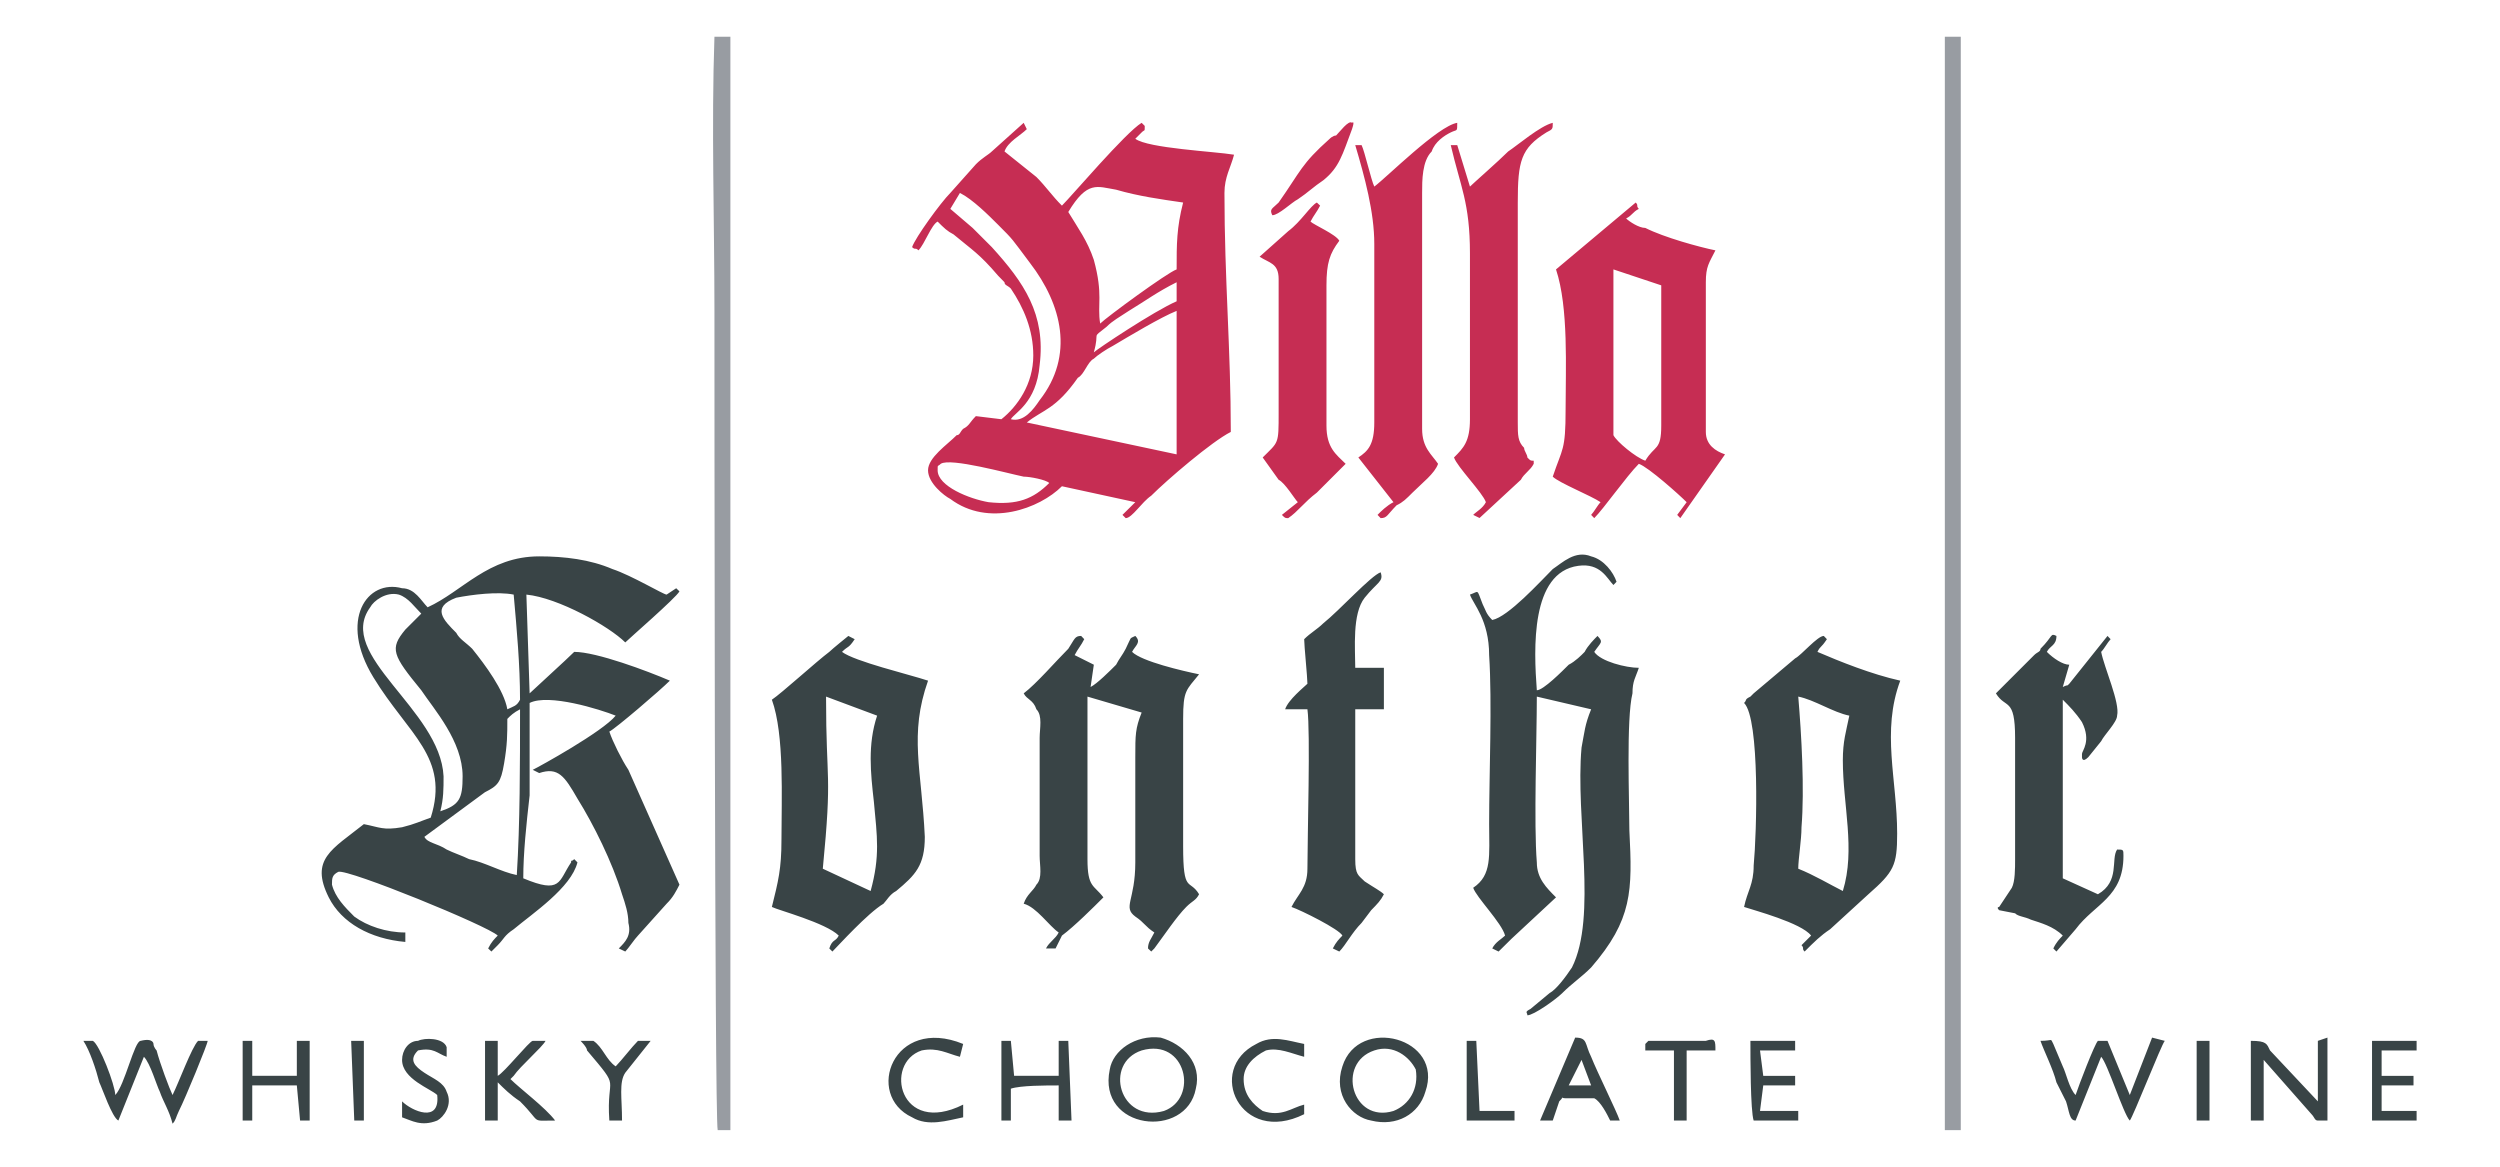
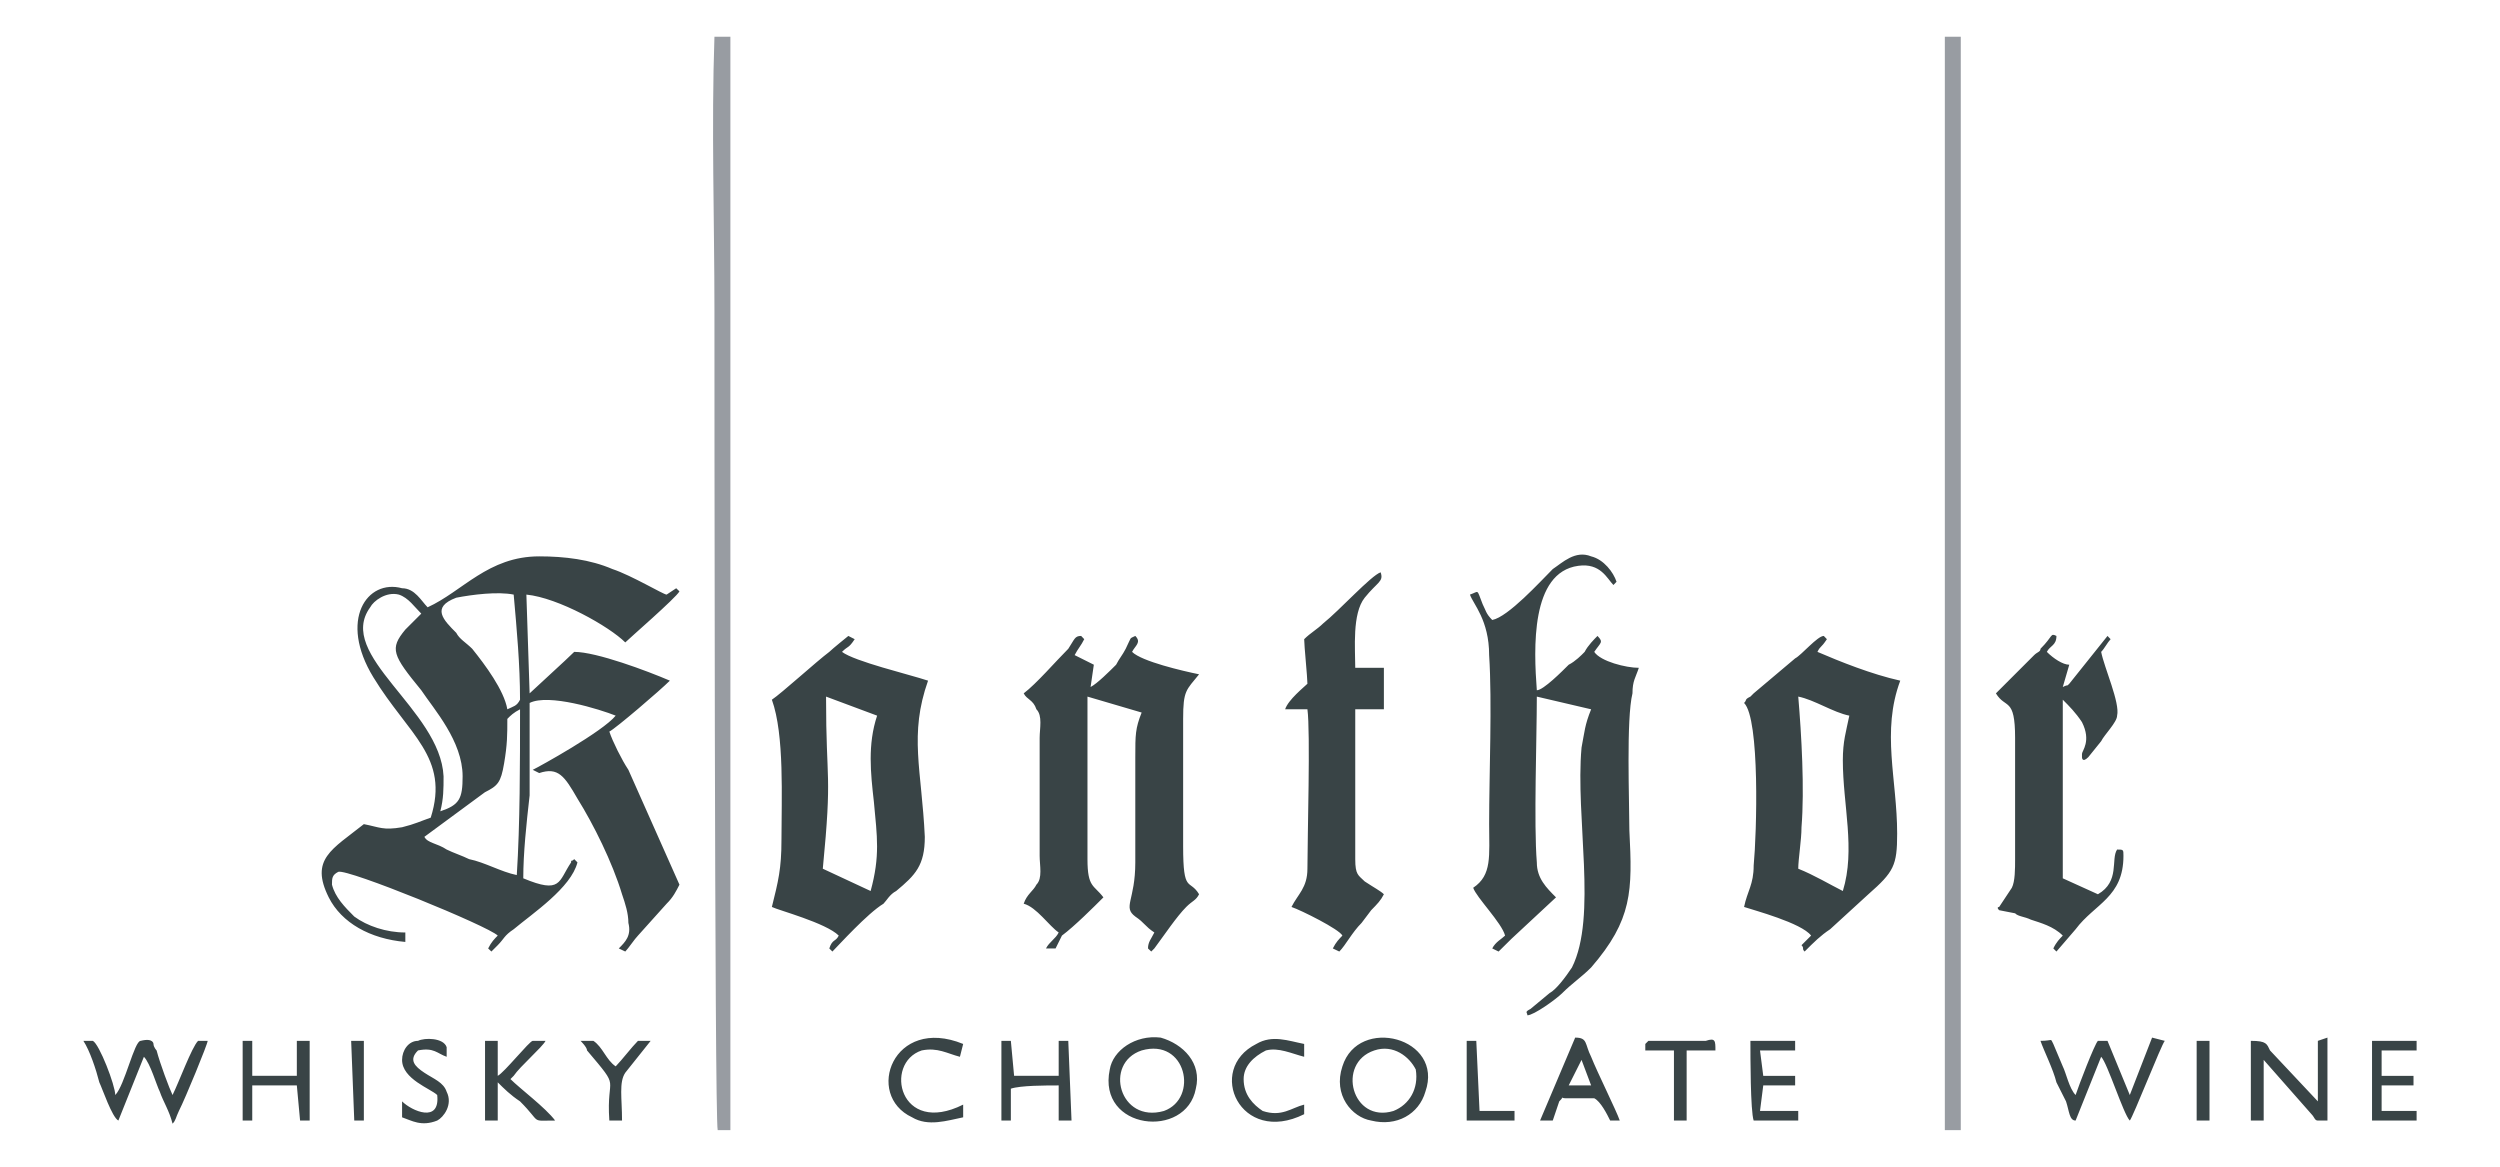
<svg xmlns="http://www.w3.org/2000/svg" xml:space="preserve" width="1772px" height="827px" style="shape-rendering:geometricPrecision; text-rendering:geometricPrecision; image-rendering:optimizeQuality; fill-rule:evenodd; clip-rule:evenodd" viewBox="0 0 17720 8269">
  <defs>
    <style type="text/css">  .fil2 {fill:#394446} .fil1 {fill:#989CA2} .fil0 {fill:#C62D53}  </style>
  </defs>
  <g id="Ebene_x0020_1">
    <g id="_992393808">
-       <path class="fil0" d="M6646 3333c0,-46 0,-23 22,-46 68,-45 475,68 588,91 45,0 158,22 181,45 -113,113 -226,158 -430,136 -135,-23 -361,-113 -361,-226l0 0zm2372 -1808c45,0 136,-90 181,-113 68,-45 113,-90 181,-135 113,-91 135,-181 203,-362 23,-68 0,-45 0,-45 -23,-23 -90,68 -113,90 -23,0 -45,23 -45,23 -203,181 -203,226 -362,452 -45,45 -67,45 -45,90l0 0zm-90 294c68,45 135,45 135,158l0 949c0,226 0,203 -113,316l113 158c46,23 113,136 136,159l-113 90c23,23 23,23 45,23 68,-46 113,-113 203,-181l204 -204c-68,-67 -136,-113 -136,-271l0 -994c0,-158 23,-226 91,-316 -23,-45 -181,-113 -204,-136 23,-45 45,-68 68,-113l-23 -22c-45,22 -112,135 -203,203l-203 181zm1491 -497l-90 -294 -46 0c68,294 136,407 136,768l0 1175c0,158 -45,203 -113,271 23,68 203,249 226,317 -23,45 -68,67 -90,90l45 22 293 -271c23,-45 68,-67 91,-113 0,0 0,0 0,-22 -23,0 -23,0 -45,-23 0,-22 -23,-45 -23,-68 -45,-45 -45,-90 -45,-180l0 -1559c0,-294 22,-384 203,-497 45,-23 45,-23 45,-68 -90,22 -248,158 -316,203 -68,68 -248,226 -271,249l0 0zm-678 0c-22,-45 -68,-249 -90,-294l-45 0c67,226 135,475 135,700l0 1266c0,158 -45,203 -113,248l249 317c-45,22 -91,67 -113,90l22 23c46,0 46,-23 113,-91 46,-22 68,-45 113,-90 68,-68 158,-136 181,-204 -45,-67 -113,-113 -113,-248l0 -1672c0,-90 0,-226 68,-294 22,-68 90,-113 135,-135 46,-23 46,0 46,-68 -136,22 -497,384 -588,452l0 0zm1921 1943c-68,-23 -204,-136 -226,-181l0 -1175 339 113c0,226 0,452 0,678 0,113 0,226 0,316 0,181 -46,136 -113,249l0 0zm-633 -1356c90,271 68,701 68,994 0,294 -23,271 -91,475 46,45 272,135 339,181 -22,22 -45,67 -67,90l22 23c68,-68 226,-294 316,-385 68,23 294,226 339,272l-67 90 22 23 317 -452c-68,-23 -136,-68 -136,-159l0 -1061c0,-113 23,-136 68,-226 -113,-23 -362,-91 -497,-159 -46,0 -113,-45 -136,-67 45,-23 45,-45 90,-68 -22,-23 0,-23 -22,-45l-565 474 0 0zm-2689 294c0,361 0,678 0,1017l-1062 -226c113,-91 204,-91 362,-317 45,-22 68,-113 113,-135 23,-23 90,-68 135,-91 113,-67 339,-203 452,-248l0 0zm-587 294c45,-159 -23,-91 90,-181 45,-45 91,-68 158,-113 113,-68 204,-136 339,-203l0 135c-158,68 -564,339 -587,362l0 0zm587 -588c-67,23 -497,339 -542,384 -22,-135 23,-203 -45,-452 -45,-135 -113,-226 -181,-339 136,-225 204,-180 339,-158 158,46 316,68 475,91 -46,180 -46,293 -46,474l0 0zm-1536 -542c90,45 203,158 271,226 113,113 90,90 226,271 226,294 316,655 68,972 -45,67 -113,158 -204,135 23,-45 181,-113 204,-384 45,-361 -113,-587 -339,-836 -45,-45 -90,-90 -136,-136l-158 -135 68 -113zm-339 384c23,23 23,0 45,23 45,-46 91,-181 136,-204 45,45 68,68 113,91 135,113 181,135 316,293 0,0 23,23 45,46 0,22 23,22 45,45 91,135 159,293 159,474 0,204 -113,362 -226,452l-181 -22c-45,45 -45,67 -90,90 -23,22 -23,45 -46,45 -67,68 -203,158 -203,249 0,90 113,180 158,203 271,203 633,68 791,-90l520 113 -91 90 23 23c45,0 113,-113 181,-159 113,-113 429,-384 564,-452 0,-587 -45,-1084 -45,-1694 0,-113 45,-181 68,-271 -136,-23 -610,-45 -700,-113 0,0 22,-23 45,-45 22,-23 22,0 22,-46l-22 -22c-113,68 -497,520 -565,587 -68,-67 -113,-135 -181,-203l-226 -181c23,-68 113,-113 158,-158l-22 -45 -226 203c-23,23 -68,45 -113,91l-181 203c-68,68 -248,316 -271,384l0 0z" />
      <path class="fil1" d="M5064 260c-22,632 0,1310 0,1943 0,294 0,5716 23,5807l90 0 0 -7750 -113 0zm8834 0l-113 0 0 7750 113 0 0 -7750z" />
      <path class="fil2" d="M2511 7942l68 0 0 -565 -90 0 22 565 0 0zm1085 -2847c22,-23 45,-45 90,-68 0,384 0,813 -23,1175 -113,-23 -225,-90 -338,-113 -46,-23 -113,-45 -159,-68 -67,-45 -135,-45 -158,-90l429 -316c91,-46 113,-68 136,-204 23,-135 23,-203 23,-316l0 0zm45 -881c22,248 45,497 45,745 -23,46 -45,46 -90,68 -23,-135 -158,-316 -249,-429 -45,-45 -90,-68 -113,-113 -90,-90 -181,-181 0,-249 113,-22 294,-45 407,-22l0 0zm-362 1288l0 0c0,158 -22,203 -158,248 23,-90 23,-158 23,-248 -23,-475 -768,-859 -520,-1198 23,-45 113,-113 203,-90 68,22 113,90 159,135l-113 113c-113,136 -91,181 113,430 90,135 293,361 293,610l0 0zm-248 -1198c-45,-45 -91,-135 -181,-135 -248,-68 -452,225 -203,632 248,407 542,565 406,994 -67,23 -113,46 -203,68 -136,23 -158,0 -271,-22 -226,180 -384,248 -249,519 91,181 294,294 543,316l0 -67c-136,0 -271,-46 -362,-113 -68,-68 -135,-136 -158,-226 0,-45 0,-68 45,-91 68,-22 1062,384 1130,452 -23,23 -45,45 -68,91l23 22 45 -45c45,-45 45,-68 113,-113 135,-113 407,-294 452,-474l-23 -23c-22,23 -22,0 -22,23 -91,135 -68,226 -339,113 0,-181 22,-384 45,-588 0,-226 0,-429 0,-655 135,-68 497,45 610,90 -91,113 -542,362 -588,384l46 23c135,-45 180,23 271,181 113,181 248,452 316,678 23,67 45,135 45,203 23,90 -22,135 -68,181l46 22c22,-22 67,-90 90,-113l203 -226c46,-45 68,-90 91,-135l-362 -814c-45,-67 -113,-203 -135,-271 45,-22 361,-293 429,-361 -158,-68 -520,-204 -678,-204 -45,46 -294,272 -316,294l-23 -700c226,22 588,226 701,339 22,-23 361,-317 384,-362l-23 -22 -68 45c-22,0 -248,-136 -384,-181 -158,-68 -339,-90 -519,-90 -362,0 -543,248 -791,361l0 0zm7546 90c-45,-45 -45,-67 -68,-112 -45,-113 -22,-91 -90,-68 23,68 136,180 136,429 22,339 0,836 0,1197 0,226 22,362 -113,452 22,68 203,249 226,339 -23,23 -68,45 -91,91l45 22c23,-22 68,-68 91,-90l316 -294c-68,-68 -136,-135 -136,-248 -22,-271 0,-882 0,-1175l385 90c-46,113 -46,158 -68,271 -45,497 113,1198 -68,1559 -45,68 -113,158 -158,181l-136 113c-45,23 -22,23 -22,45 45,0 203,-113 248,-158 68,-68 136,-113 204,-181 293,-339 293,-542 271,-971 0,-204 -23,-791 22,-972 0,-90 23,-113 45,-181 -90,0 -271,-45 -316,-113 45,-67 68,-67 23,-113 -23,23 -68,68 -91,113 -22,23 -67,68 -113,91 -45,45 -180,181 -226,181 -22,-294 -45,-836 294,-882 158,-22 204,91 249,136l22 -23c-22,-67 -90,-158 -180,-180 -113,-46 -204,45 -272,90 -90,90 -316,339 -429,361l0 0zm-3321 520c22,45 68,45 90,113 45,45 23,136 23,203l0 836c0,68 22,159 -23,204 -22,45 -68,68 -90,135 90,23 181,159 248,204 -22,45 -67,67 -90,113l68 0 45 -91c90,-67 226,-203 294,-271 -68,-90 -113,-68 -113,-271 0,-384 0,-791 0,-1152l384 113c-45,113 -45,158 -45,316l0 746c0,271 -91,316 0,384 67,45 67,68 135,113 -22,45 -45,67 -45,113l23 22c22,-22 0,0 22,-22 68,-91 158,-226 226,-294 45,-45 68,-45 91,-90 -68,-113 -113,0 -113,-339l0 -904c0,-203 22,-203 113,-316 -113,-23 -407,-91 -475,-159 23,-45 68,-67 23,-113 -46,23 -23,0 -68,91 -23,45 -45,68 -68,113 -45,45 -135,135 -181,158l23 -158 -136 -68c23,-45 46,-68 68,-113l-22 -23c-46,0 -46,23 -91,91 -90,90 -226,248 -316,316l0 0zm5806 1401c-90,-45 -203,-113 -316,-158 0,-68 23,-204 23,-294 22,-271 0,-655 -23,-926 113,22 249,113 362,135 -23,113 -46,181 -46,317 0,316 91,632 0,926l0 0zm-700 -1333c113,113 90,926 68,1152 0,136 -45,181 -68,294 68,23 407,113 475,203l-68 68c22,23 0,23 22,45 68,-68 113,-113 181,-158l271 -248c181,-159 204,-204 204,-430 0,-384 -113,-723 22,-1084 -203,-45 -429,-136 -587,-204 22,-45 22,-22 67,-90l-22 -23c-45,0 -158,136 -203,159l-294 248c0,0 0,0 -23,23 -45,22 -22,22 -45,45l0 0zm-6168 700c23,249 45,384 -23,633l-339 -158c68,-701 23,-588 23,-1220l362 135c-68,204 -46,407 -23,610l0 0zm-723 -723c90,249 68,701 68,994 0,204 -23,294 -68,475 45,23 384,113 474,203 -22,45 -45,23 -67,91l22 22c45,-45 249,-271 362,-339 22,-22 45,-67 90,-90 136,-113 203,-181 203,-384 -22,-475 -113,-723 23,-1107 -136,-45 -520,-136 -610,-204 45,-45 45,-22 90,-90l-45 -23c0,0 -113,91 -135,113 -91,68 -339,294 -407,339l0 0zm8676 -45c68,113 136,23 136,316l0 859c0,68 0,158 -23,203l-90 136c0,0 -23,0 0,23l113 22c22,23 67,23 112,45 68,23 159,46 226,113 -22,23 -45,45 -67,91 22,22 0,0 22,22l136 -158c135,-181 339,-226 339,-520 0,-45 0,-45 -45,-45 -46,68 22,226 -136,317l-249 -113 0 -1266c46,46 91,91 136,159 68,135 0,203 0,225 0,46 0,23 0,23 0,0 0,45 45,0l91 -113c22,-45 113,-135 113,-181 22,-90 -91,-339 -113,-452 22,-22 45,-67 67,-90l-22 -23 -271 339c-23,23 0,0 -46,23l46 -158c-46,0 -113,-45 -159,-91 23,-45 68,-45 68,-113 -45,-22 -22,0 -113,91 0,22 -22,22 -45,45l-271 271 0 0zm-4903 -384c0,45 23,271 23,316 -23,23 -136,113 -158,181l158 0c22,158 0,904 0,1130 0,135 -68,181 -113,271 68,23 339,158 361,203 -22,23 -45,45 -68,91l46 22c45,-45 90,-135 158,-203l68 -90c45,-46 67,-68 90,-113 -23,-23 -68,-46 -136,-91 -45,-45 -67,-45 -67,-158 0,-226 0,-881 0,-1062l203 0 0 -294 -203 0c0,-135 -23,-384 67,-497 91,-113 136,-113 113,-180 -67,22 -293,271 -406,361 -46,45 -91,68 -136,113l0 0zm5852 3412c22,-23 226,-543 248,-565l-90 -23 -158 407 -158 -384 -68 0c-23,22 -136,316 -158,384 -45,-45 -68,-158 -91,-203l-67 -159c-23,-45 0,-22 -91,-22 23,68 91,203 113,294 23,45 45,90 68,135 23,68 23,136 68,136l181 -452c45,45 158,407 203,452 0,0 0,0 0,0l0 0zm-14505 -565c45,68 90,203 113,294 22,45 90,248 135,271l181 -452c45,45 90,203 113,248 23,68 68,136 90,226 23,-22 23,-45 45,-90 46,-90 204,-475 204,-497l-68 0c-45,45 -136,294 -181,384 -22,-45 -90,-226 -113,-316 0,0 -22,-23 -22,-46 0,0 0,-45 -91,-22 -45,0 -113,316 -180,384 0,-68 -113,-362 -159,-384l-67 0 0 0 0 0zm15454 135l339 385c22,22 22,45 45,45l68 0 0 -588 -68 23 0 429 -339 -361c-23,-46 -23,-68 -136,-68l0 565 91 0 0 -430zm-7953 -67c316,-91 407,339 158,429 -316,90 -429,-339 -158,-429zm384 271c45,-181 -90,-317 -249,-362 -180,-22 -339,91 -361,226 -90,430 542,497 610,136l0 0zm1265 -271c136,-46 249,45 294,135 22,136 -45,249 -158,294 -294,90 -407,-339 -136,-429zm362 293c135,-384 -475,-542 -588,-180 -68,203 68,361 204,384 180,45 338,-45 384,-204l0 0zm-2938 -22c68,-23 249,-23 339,-23l0 249 91 0 -23 -565 -68 0 0 248 -316 0 -23 -248 -67 0 0 565 67 0 0 -226 0 0zm-5377 -23c91,0 249,0 316,0l23 249 68 0 0 -565 -91 0 0 248 -316 0 0 -248 -68 0 0 565 68 0 0 -45 0 -204 0 0zm1830 -45c23,-23 0,0 23,-23 45,-67 203,-203 226,-248l-91 0c-22,0 -203,226 -248,248l0 -248 -90 0 0 565 90 0 0 -271c45,45 90,90 158,135 158,158 68,136 249,136 -68,-91 -249,-226 -317,-294zm7592 -136l68 181 -159 0 91 -181zm-158 294c45,-45 0,-22 45,-22l203 0c45,22 91,113 113,158l68 0c-23,-68 -158,-339 -203,-452 -46,-91 -23,-136 -113,-136l-249 588 90 0 46 -136 0 0zm-1808 23c-90,22 -158,90 -294,45 -67,-45 -135,-113 -135,-226 0,-90 68,-158 158,-203 90,-23 181,22 271,45l0 -91c-113,-22 -226,-67 -339,0 -361,181 -113,723 339,498l0 -68zm-2417 0c-452,226 -565,-294 -294,-384 113,-23 181,22 271,45l23 -91c-497,-203 -701,362 -362,520 113,68 249,23 362,0l0 -90 0 0zm5603 113l316 0 0 -68 -271 0 23 -181 226 0 0 -68 -226 0 -23 -180 249 0 0 -68 -317 0 0 0c0,113 0,497 23,565l0 0zm4451 -68l0 -181 226 0 0 -68 -226 0 0 -180 248 0 0 -68 -316 0 0 565 316 0 0 -68 -248 0c0,0 0,0 0,0l0 0zm-14031 45c68,23 136,68 249,23 45,-23 113,-113 67,-204 -22,-67 -90,-90 -158,-135 -68,-45 -113,-91 -45,-158 113,-23 136,22 203,45l0 -68c-22,-68 -158,-68 -203,-45 -68,0 -113,68 -113,135 0,136 203,204 249,249 22,203 -181,113 -249,45l0 113 0 0zm9309 -474c0,-68 0,-91 -68,-68l-407 0 -22 22 0 46 203 0 0 497 90 0 0 -497c68,0 136,0 204,0zm-8044 -68c0,0 46,45 46,68 248,293 135,158 158,497l90 0c0,-158 -23,-271 23,-339l180 -226 -90 0c-45,45 -113,135 -158,181 -68,-46 -91,-136 -158,-181l-91 0 0 0zm6281 565l339 0 0 -68 -248 0 -23 -497 -68 0 0 565zm5174 0l91 0c0,-68 0,-520 0,-565l-91 0 0 565z" />
    </g>
  </g>
</svg>